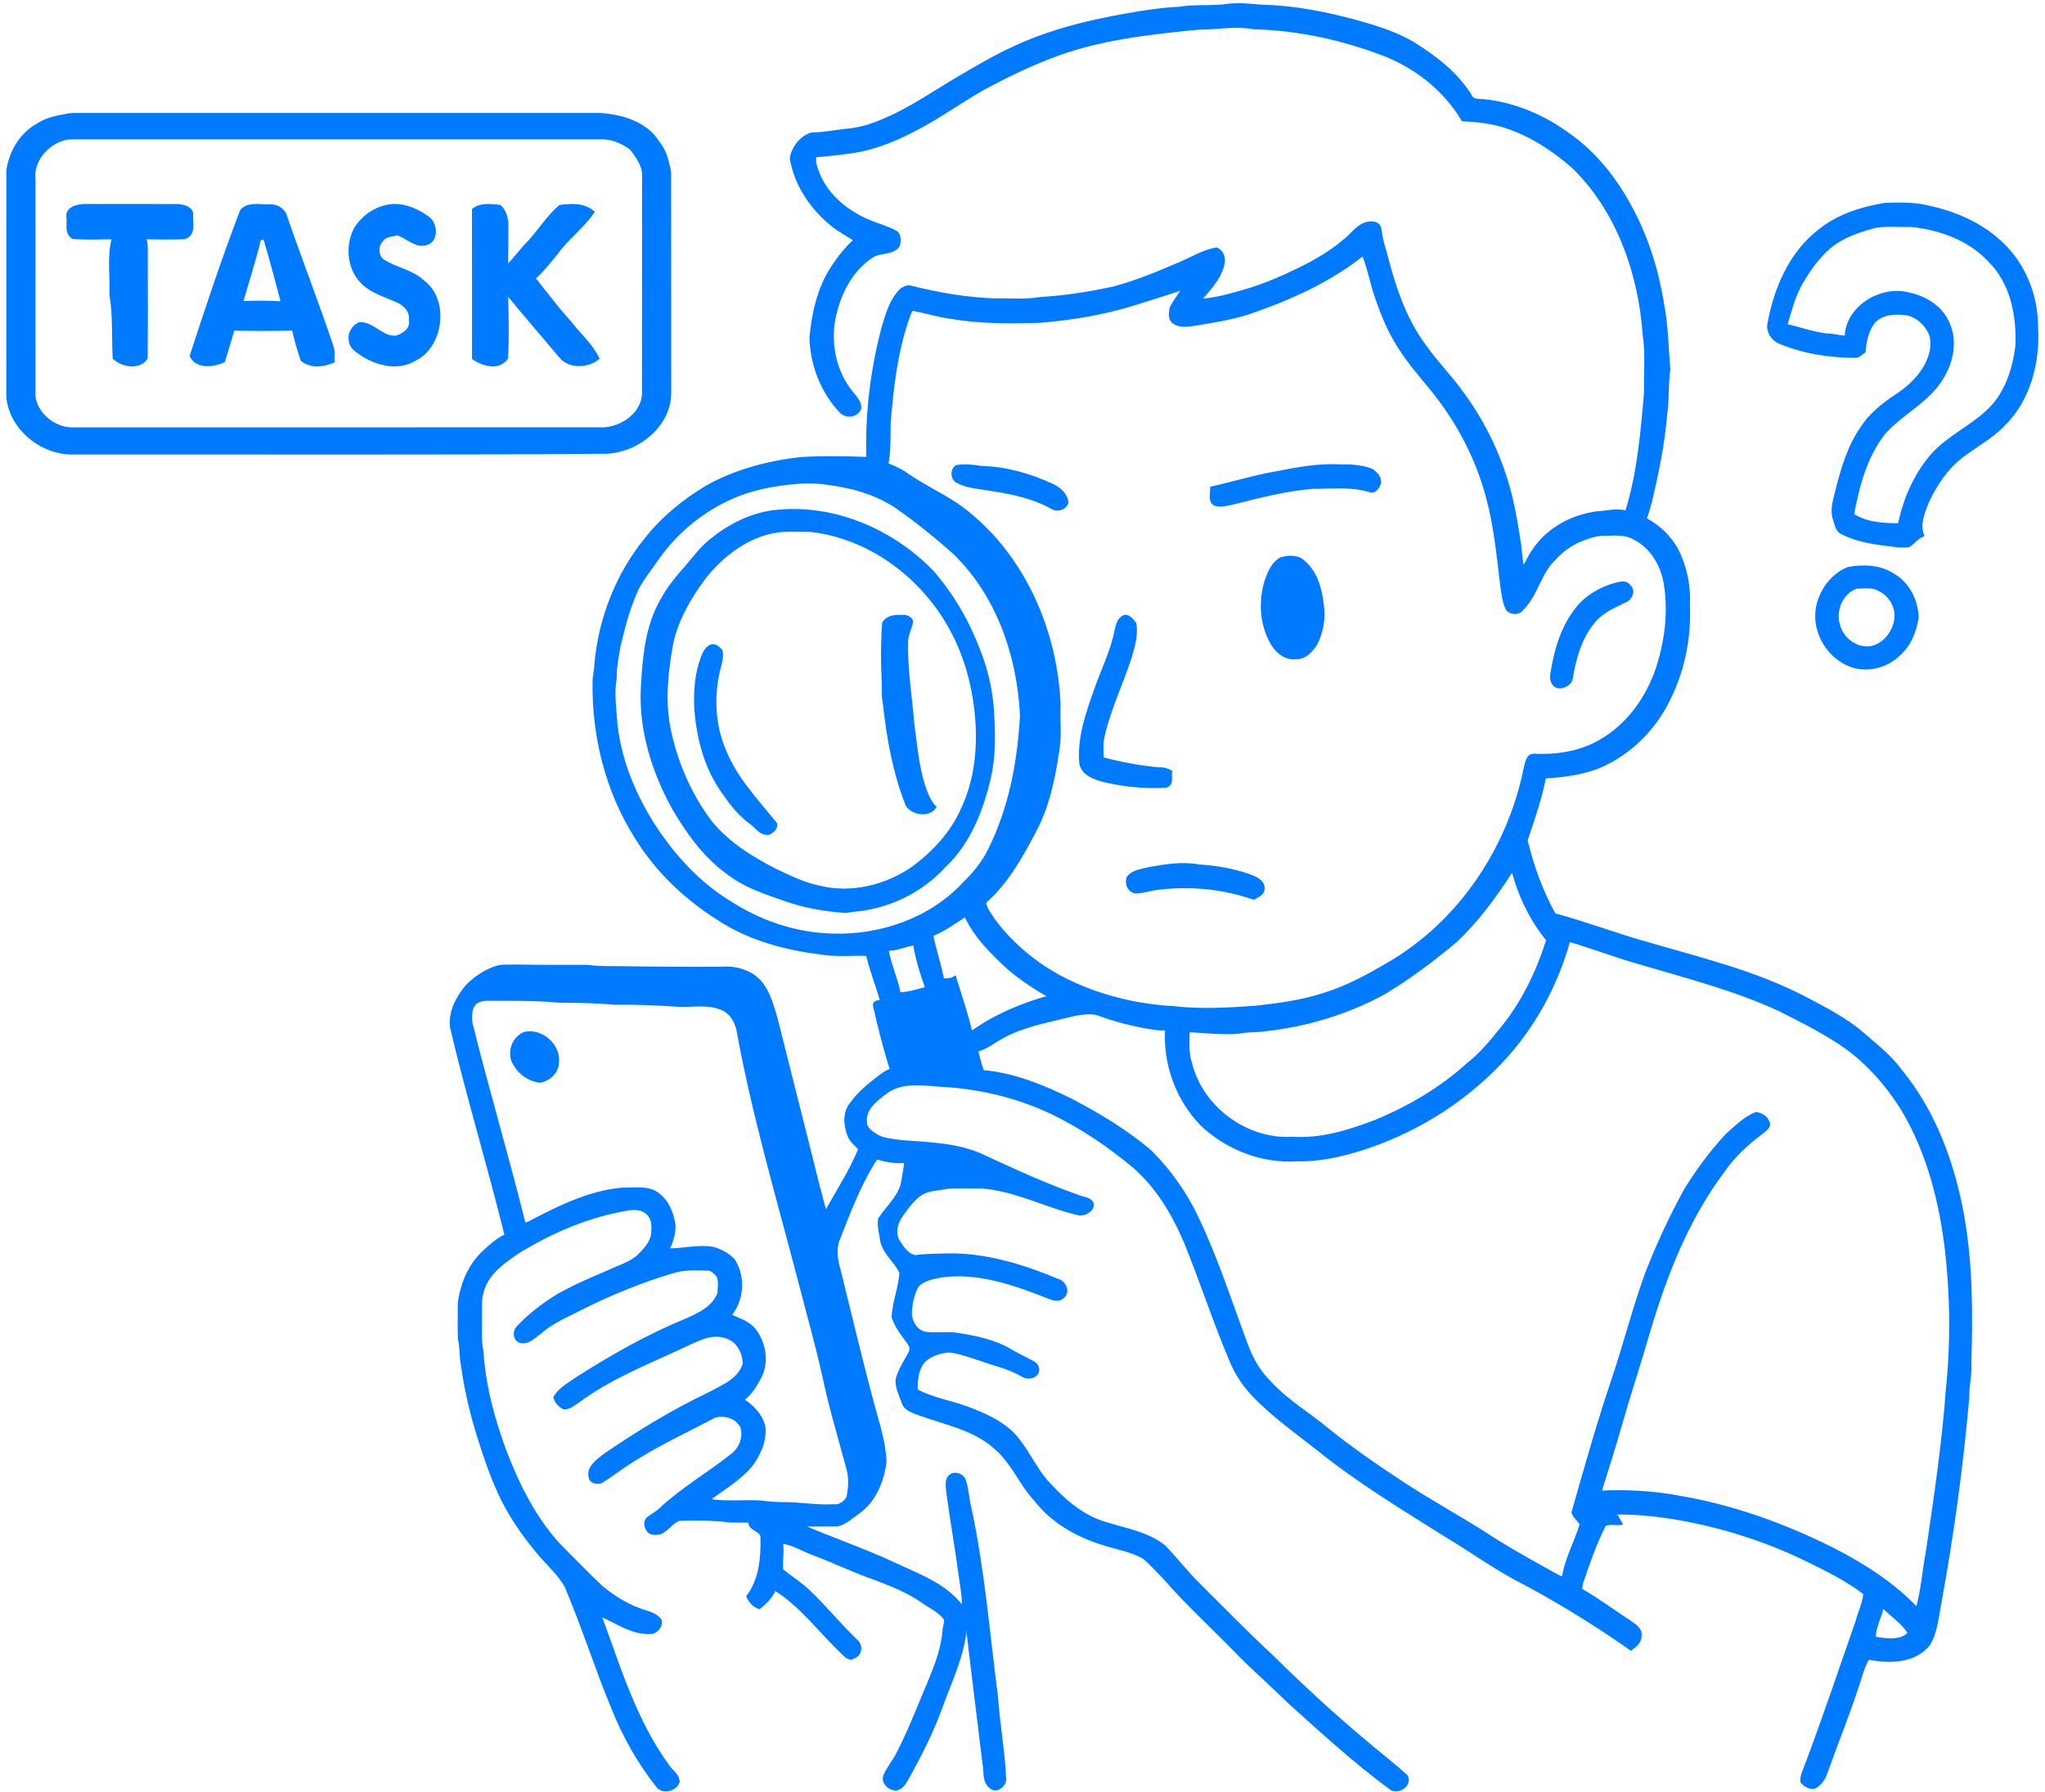
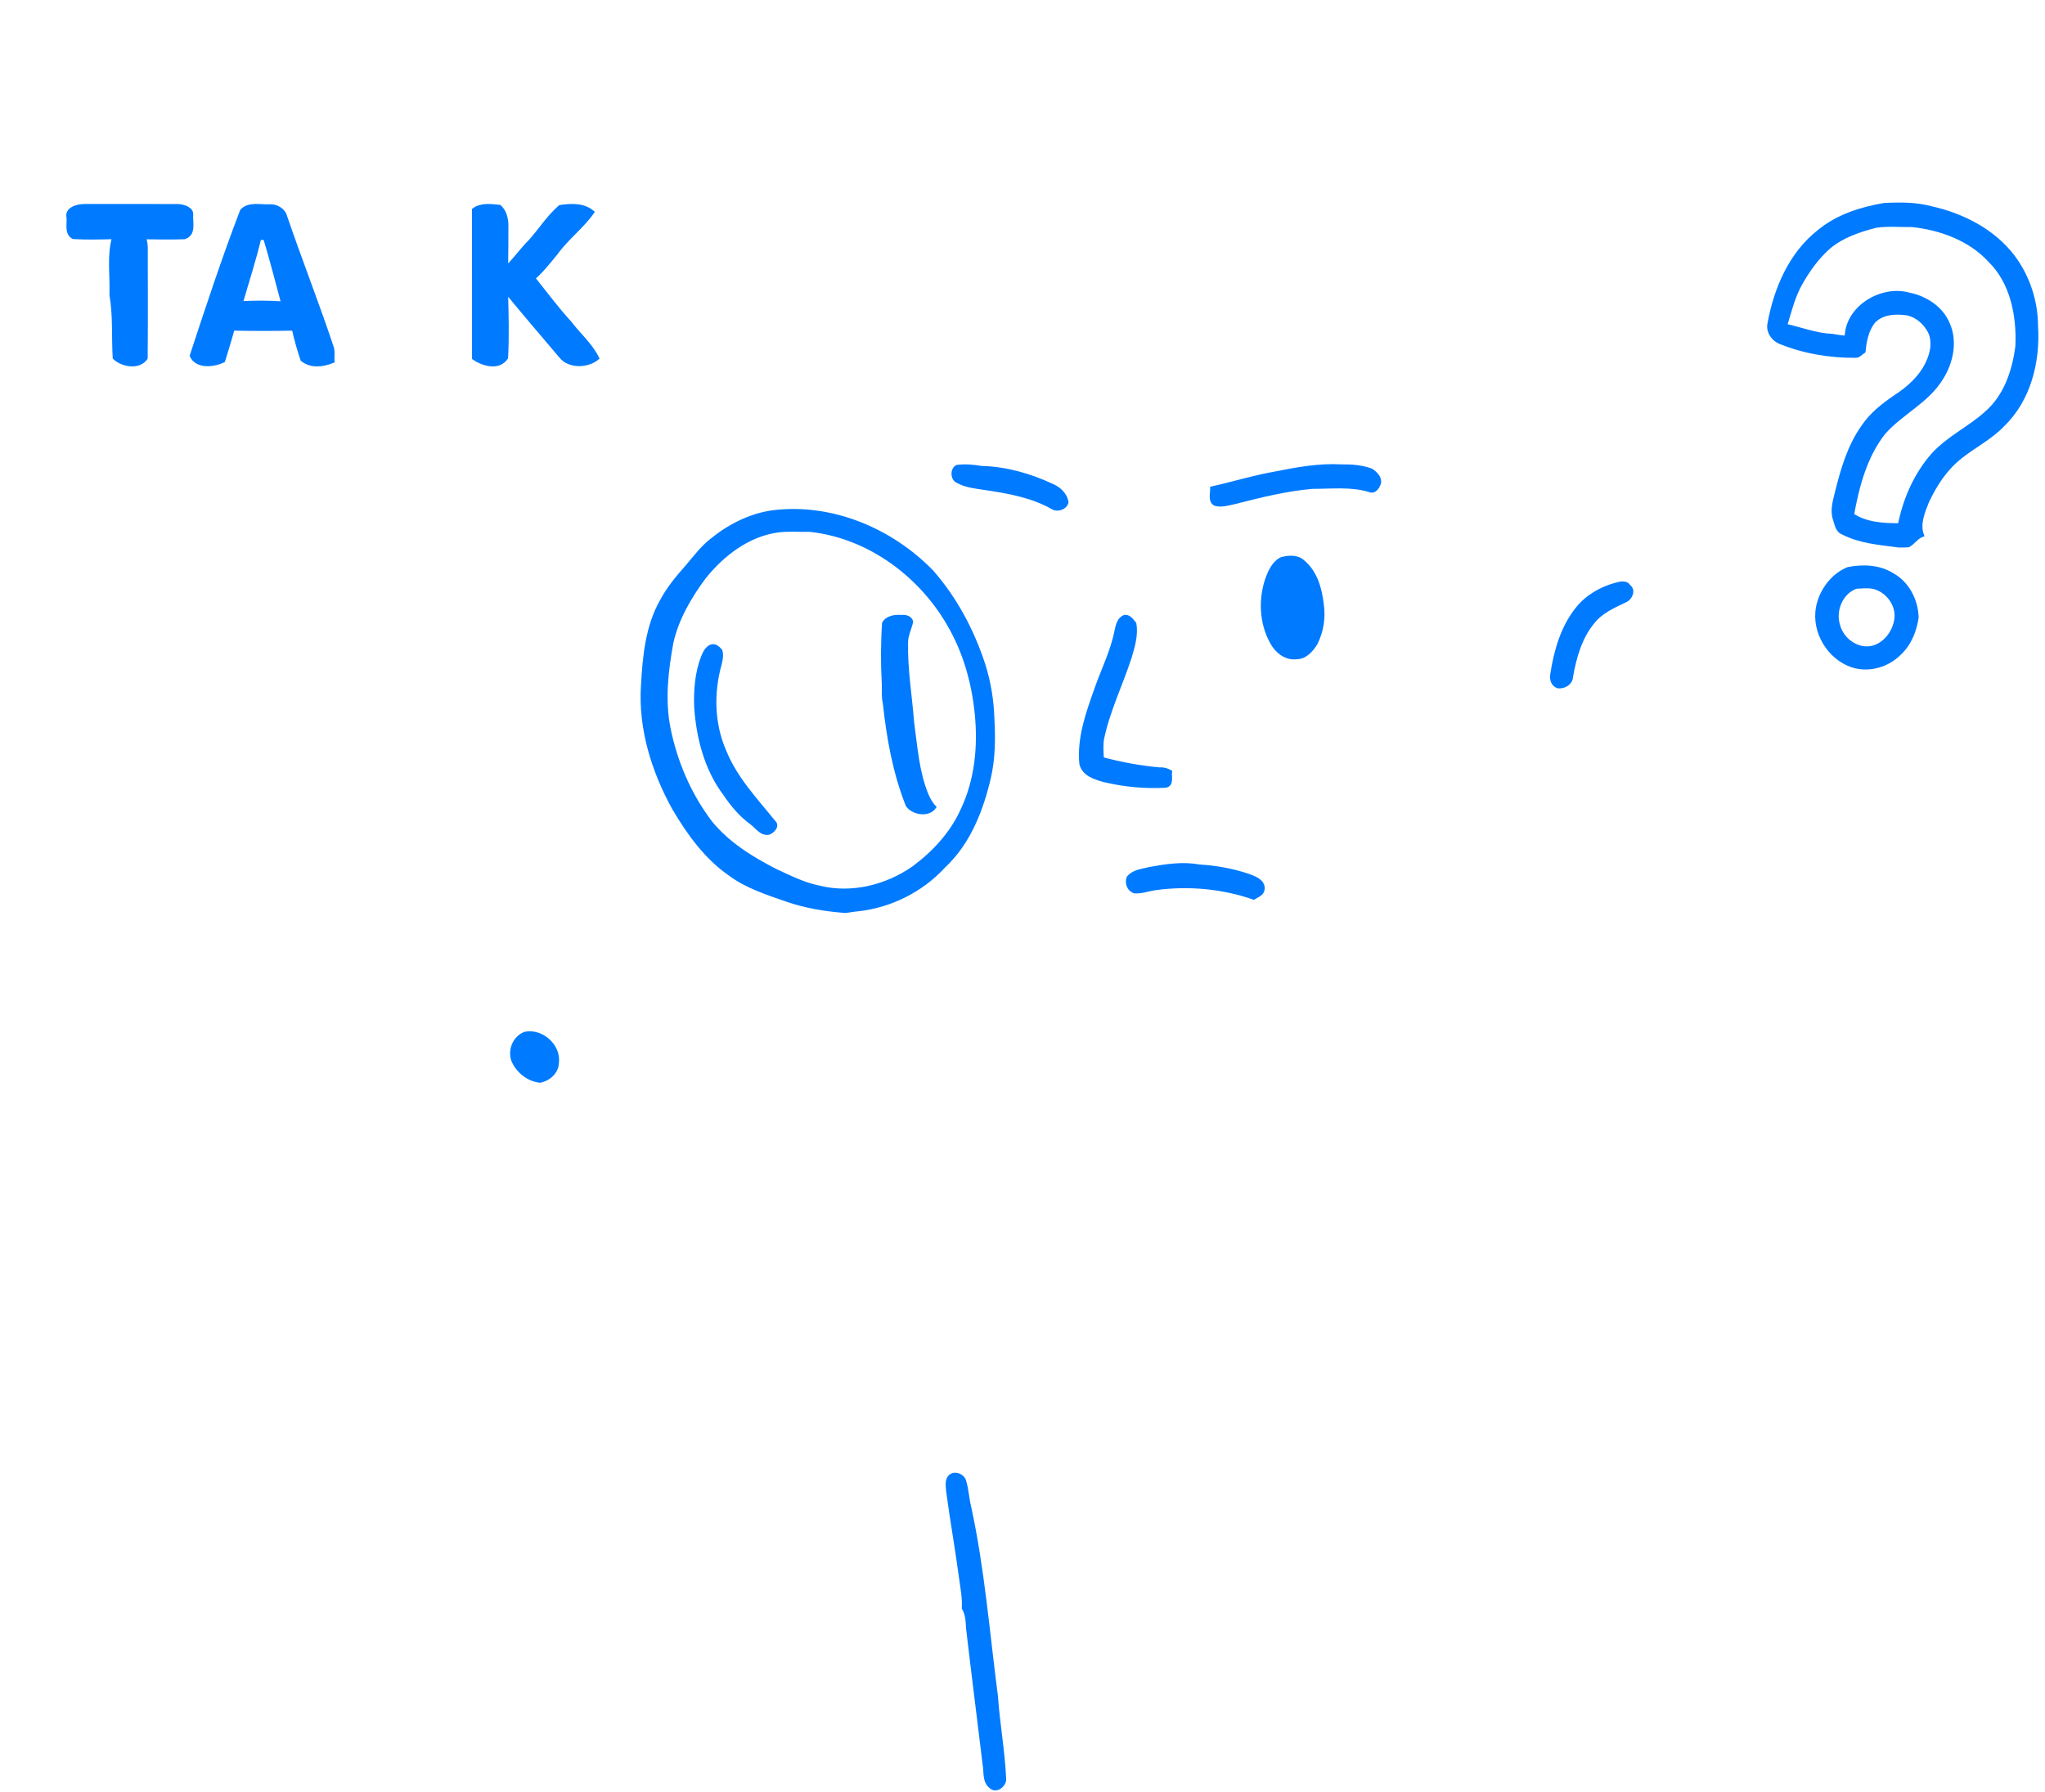
<svg xmlns="http://www.w3.org/2000/svg" width="275" height="241" viewBox="0 0 275 241" fill="none">
-   <path d="M158.603 1.158C160.769 0.79 162.979 1.085 165.148 0.762C166.648 0.57 168.154 0.764 169.653 0.882C174.115 0.972 178.526 1.873 182.826 3.059C185.236 3.753 187.656 4.52 189.843 5.774C192.858 7.65 195.822 9.853 197.699 12.933C198.03 13.666 198.937 13.538 199.597 13.593C203.747 14.029 207.697 15.751 211.03 18.229C214.525 20.705 217.225 24.161 219.233 27.914C221.438 31.97 222.823 36.438 223.546 40.987C224.095 43.847 224.111 46.767 224.371 49.658C224.061 51.682 224.255 53.745 223.935 55.766C223.622 59.709 222.807 63.601 221.898 67.446C221.664 68.243 221.477 69.068 221.143 69.825C223.175 70.881 224.91 72.592 225.806 74.721C226.729 76.832 227.128 79.158 226.999 81.458C227.212 86.06 226.171 90.733 223.974 94.791C222.058 98.352 218.991 101.296 215.29 102.952C212.885 103.982 210.247 104.292 207.66 104.455C207.116 107.378 206.123 110.187 205.171 112.994C206.004 116.498 207.229 119.909 208.988 123.058C213.303 124.207 217.482 125.844 221.795 127.019C228.813 129.069 236.004 130.804 242.533 134.186C245.229 135.621 248.01 136.983 250.346 138.985C252.163 140.576 254.113 142.063 255.548 144.032C260.066 149.535 262.579 156.411 263.853 163.347C265.057 169.968 265.041 176.728 264.844 183.435C264.96 184.941 264.516 186.408 264.571 187.916C263.78 197.002 262.547 206.062 260.912 215.04C260.5 217.074 260.397 219.258 259.343 221.096C257.424 223.514 253.947 223.508 251.188 222.943C250.412 224.213 250.115 225.721 249.608 227.114C248.367 230.881 246.869 234.55 245.542 238.285C245.279 239.11 244.777 239.904 243.999 240.321C243.35 240.442 242.795 240.082 242.364 239.641C242.254 238.889 242.669 238.216 242.893 237.53C245.319 231.117 247.49 224.61 249.755 218.139C250.081 216.84 250.733 215.616 250.822 214.27C248.417 212.414 245.665 211.071 242.95 209.736C237.965 207.308 232.655 205.555 227.22 204.461C223.843 203.801 220.421 203.37 216.978 203.444C217.359 203.857 217.595 204.359 217.871 204.848C217.18 204.932 216.294 204.669 215.719 205.074C214.457 207.536 213.563 210.17 212.667 212.788C212.554 213.119 212.546 213.476 212.499 213.826C214.815 215.15 216.962 216.756 219.196 218.212C219.766 218.67 220.626 219.098 220.507 219.968C220.555 220.751 219.89 221.298 219.312 221.708C214.32 218.207 209.106 215.008 203.694 212.194C200.68 210.546 197.875 208.546 194.937 206.771C188.897 202.974 182.762 199.289 177.201 194.797C174.268 192.487 171.19 190.324 168.609 187.609C167.274 186.229 166.22 184.589 165.505 182.809C163.316 177.619 161.576 172.257 159.455 167.042C157.854 163.25 155.673 159.61 152.555 156.874C149.157 154.038 145.464 151.533 141.472 149.606C136.717 147.349 131.495 146.137 126.246 145.9C123.862 145.69 121.176 145.346 119.121 146.857C117.836 147.827 116.188 149.01 116.335 150.826C116.256 151.725 117.097 152.324 117.778 152.742C118.816 153.378 120.051 153.394 121.216 153.583C125.011 153.885 128.988 153.922 132.47 155.665C136.599 157.567 140.739 159.47 145.033 160.974C145.643 161.244 146.545 161.202 146.842 161.904C146.926 162.74 145.919 163.247 145.215 163.237C140.683 162.227 136.499 159.854 131.802 159.581C130.341 159.62 128.875 159.512 127.418 159.641C126.212 159.888 124.901 159.854 123.818 160.514C122.732 161.244 121.973 162.346 121.216 163.392C120.48 164.39 120.088 165.762 120.737 166.911C121.289 167.807 121.981 168.877 123.103 169.053C124.496 168.843 125.912 168.887 127.319 168.822C132.465 168.714 137.469 170.254 142.171 172.223C143.057 172.436 143.706 173.652 142.933 174.344C142.455 174.914 141.669 174.683 141.086 174.444C136.52 172.625 131.632 170.89 126.646 171.545C125.495 171.786 124.165 171.973 123.339 172.89C122.706 173.91 122.49 175.145 122.38 176.325C122.293 177.647 123.09 179.132 124.475 179.377C125.986 179.542 127.521 179.266 129.024 179.55C131.385 179.939 133.795 180.439 135.874 181.687C136.875 182.289 137.945 182.767 138.965 183.335C139.509 183.608 139.701 184.405 139.243 184.846C138.736 185.256 137.984 185.264 137.459 184.886C135.679 183.855 133.645 183.438 131.732 182.738C130.37 182.305 129.009 181.779 127.579 181.653C126.27 181.769 124.853 182.202 123.991 183.259C123.229 184.357 123.121 185.732 123.169 187.028C125.358 188.239 127.878 188.576 130.194 189.467C132.252 190.242 134.32 191.149 135.955 192.66C138.045 194.705 139.03 197.575 141.059 199.667C143.191 201.998 145.738 204.148 148.844 204.995C151.475 205.823 154.361 206.269 156.556 208.067C158.175 209.781 159.636 211.644 161.321 213.3C164.525 216.491 167.687 219.729 171.006 222.801C175.112 226.857 179.354 230.765 183.782 234.463C185.554 235.966 187.399 237.386 189.12 238.947C189.593 240.103 187.943 241.168 187.01 240.442C182.153 236.857 177.708 232.765 173.227 228.736C170.854 226.373 168.302 224.197 165.986 221.774C162.872 218.583 159.568 215.571 156.648 212.196C155.733 211.271 154.858 210.299 153.875 209.447C152.201 208.459 150.24 208.178 148.416 207.578C144.918 206.522 141.561 204.616 139.29 201.704C137.319 199.583 136.257 196.755 134.058 194.829C131.193 192.106 127.169 191.404 123.581 190.095C122.816 189.772 121.823 189.551 121.518 188.67C121.166 187.659 120.616 186.644 120.68 185.545C121.008 184.308 121.707 183.227 122.327 182.123C122.559 181.779 122.596 181.322 122.456 180.941C121.663 179.687 120.588 178.554 120.146 177.119C120.256 175.098 121.074 173.158 121.203 171.148C120.548 169.694 119.116 168.653 118.656 167.087C118.509 166.062 118.204 165.04 118.317 163.994C119.308 162.44 120.829 161.184 121.352 159.357C121.542 158.29 121.752 157.226 121.865 156.148C120.637 156.28 119.428 156.098 118.254 155.767C117.875 155.559 117.644 155.946 117.468 156.214C115.481 159.428 114.135 162.976 112.763 166.48C112.135 167.889 112.39 169.481 112.816 170.909C114.288 176.869 115.699 182.849 117.294 188.781C117.972 191.351 118.863 193.906 118.966 196.582C118.656 199.155 117.578 201.801 115.412 203.357C114.519 203.978 113.672 204.771 112.6 205.042C110.831 205.079 109.062 205.037 107.296 205.05C111.586 206.937 116.051 208.419 120.301 210.414C123.466 211.902 127.003 213.142 129.216 216.007C130.055 216.846 129.663 218.136 129.752 219.195C129.361 222.775 127.781 226.068 126.554 229.417C125.329 232.839 123.678 236.093 121.902 239.257C121.547 239.854 121.058 240.692 120.243 240.545C119.457 240.411 118.708 239.612 119.047 238.789C119.486 237.796 120.212 236.952 120.706 235.985C122.094 233.338 123.203 230.557 124.346 227.798C125.474 225.096 126.722 222.37 126.982 219.416C126.993 218.854 127.261 218.296 127.187 217.747C126.422 216.643 125.14 216.097 124.081 215.337C122.183 214.018 120.028 213.15 117.883 212.325C115.016 211.353 112.293 210.012 109.462 208.948C107.982 208.433 106.626 207.489 105.039 207.352C105.244 208.632 104.96 209.917 105.075 211.205C106.287 212.183 107.617 213.008 108.747 214.089C110.95 216.183 112.855 218.562 115.058 220.659C115.783 221.211 115.759 222.468 114.826 222.786C114.14 223.29 113.604 222.452 113.136 222.055C110.182 219.203 107.683 215.792 104.153 213.608C103.753 214.635 102.957 215.474 102.09 216.141C101.398 215.897 100.92 215.366 100.628 214.711C102.31 212.48 102.578 209.536 102.51 206.837C102.61 205.623 100.686 205.754 100.899 204.564C99.979 204.506 99.056 204.545 98.134 204.514C95.892 204.211 93.616 204.24 91.361 204.288C90.27 204.606 89.726 205.778 88.667 206.141C88.141 206.201 87.403 206.28 87.135 205.71C86.861 205.281 86.74 204.658 87.14 204.264C87.684 203.836 88.317 203.523 88.825 203.042C91.763 200.298 95.266 198.274 98.41 195.79C99.588 194.952 100.213 193.367 99.827 191.969C99.238 190.513 97.353 189.992 95.966 190.481C92.546 192.313 89.009 193.93 85.71 195.982C84.004 196.981 82.454 198.224 80.774 199.268C80.251 199.375 79.478 199.304 79.405 198.647C79.095 197.318 80.419 196.487 81.3 195.764C85.802 192.692 90.459 189.819 95.39 187.482C97.212 186.494 99.535 185.603 100.132 183.395C100.11 182.342 99.701 181.267 98.962 180.507C97.887 179.524 96.299 179.327 94.935 179.726C93.839 180.058 92.817 180.567 91.787 181.054C86.969 183.296 81.952 185.256 77.662 188.463C77.097 188.812 76.532 189.362 75.82 189.293C75.273 189.01 74.821 188.534 74.671 187.927C75.399 186.77 76.645 186.124 77.728 185.359C82.377 182.397 87.198 179.661 92.307 177.569C94.05 176.804 96.063 175.844 96.733 173.926C96.72 173.003 97.059 171.826 96.218 171.166C95.947 170.893 95.595 170.661 95.204 170.638C93.603 170.609 91.965 170.499 90.423 171.008C86.149 172.275 82.009 173.973 78.033 175.978C76.162 176.946 74.177 177.763 72.582 179.174C71.822 179.705 71.07 180.591 70.045 180.386C69.265 180.207 69.136 179.13 69.633 178.607C71.21 176.888 73.092 175.477 75.071 174.257C77.36 172.959 79.799 171.949 82.212 170.906C83.542 170.27 85.056 169.87 86.099 168.764C86.948 167.902 87.85 166.858 87.831 165.576C87.884 164.779 87.844 163.909 87.274 163.292C86.633 162.514 85.518 162.393 84.582 162.537C79.255 163.381 74.206 165.544 69.627 168.351C67.709 169.678 65.54 171.145 64.862 173.513C64.424 174.762 64.594 176.094 64.568 177.39C64.594 178.87 64.452 180.373 64.776 181.832C65.057 186.452 66.305 190.96 67.901 195.288C69.638 199.78 71.83 204.196 75.108 207.778C76.995 209.66 78.842 211.589 80.779 213.424C82.551 214.922 84.588 216.154 86.819 216.822C87.529 217.027 88.249 217.311 88.719 217.915C88.938 218.691 88.178 219.582 87.374 219.519C84.866 219.592 82.782 217.96 80.561 217.074C83.163 224.081 85.311 231.443 89.789 237.549C90.22 238.256 91.153 238.747 91.138 239.654C90.751 240.695 89.161 241.078 88.451 240.169C85.928 236.984 83.928 233.399 82.422 229.63C80.193 224.242 78.443 218.667 76.159 213.303C75.118 211.442 73.41 210.086 72.117 208.411C70.411 206.367 68.91 204.141 67.68 201.775C66.284 198.973 65.288 195.995 64.358 193.015C63.398 189.937 62.665 186.791 62.234 183.598C61.998 182.42 62.105 181.211 61.824 180.042C61.779 178.452 61.8 176.856 61.811 175.266C62.139 172.685 63.22 170.115 65.173 168.343C66.069 167.529 66.984 166.656 68.124 166.207C65.819 156.845 62.994 147.611 60.783 138.223C60.484 136.152 61.551 134.17 62.841 132.635C63.877 131.603 65.117 130.733 66.502 130.244C67.365 129.881 68.321 130.01 69.233 129.968C72.479 130.034 75.725 130.01 78.969 130.012C80.793 130.262 82.638 130.157 84.475 130.204C88.677 130.273 92.883 130.294 97.088 130.265C98.515 130.149 99.963 130.459 101.18 131.229C103.125 132.522 103.711 134.951 104.337 137.059C105.767 142.802 107.231 148.534 108.671 154.274C109.407 157.291 110.156 160.314 111 163.294C112.558 160.374 114.435 157.602 115.683 154.524C115.179 153.906 114.458 153.43 114.188 152.639C113.662 151.278 113.544 149.522 114.6 148.376C115.599 146.925 117.018 145.874 118.382 144.794C118.869 144.442 119.36 144.082 119.949 143.924C119.037 141.085 118.304 138.186 117.652 135.277C117.515 134.728 118.298 134.754 118.64 134.712C118.014 132.572 117.187 130.486 116.679 128.307C114.569 128.244 112.432 128.48 110.342 128.115C105.522 127.51 100.676 126.215 96.589 123.5C92.147 120.7 88.254 116.976 85.521 112.477C81.634 106.308 79.825 98.954 79.936 91.705C79.928 90.891 80.177 90.102 80.18 89.287C80.729 83.227 83.021 77.3 86.882 72.574C89.074 69.749 91.9 67.454 94.943 65.604C98.802 63.394 103.191 62.253 107.58 61.727C110.637 61.541 113.701 61.601 116.758 61.706C116.558 55.913 117.25 50.1 118.685 44.486C119.242 42.578 119.749 40.517 121.184 39.056C121.565 38.782 122.044 38.49 122.525 38.675C126.244 39.621 130.049 40.254 133.887 40.391C135.892 40.333 137.921 40.541 139.911 40.196C143.238 39.999 146.555 39.484 149.814 38.764C152.795 37.981 155.641 36.777 158.472 35.578C160.162 34.877 161.752 33.867 163.568 33.528C164.404 33.883 164.63 34.885 164.372 35.689C163.883 37.584 162.425 38.979 161.213 40.435C163.392 40.367 165.492 39.718 167.574 39.121C169.965 38.427 172.262 37.439 174.499 36.351C176.728 35.271 178.909 34.046 180.794 32.424C181.822 31.668 182.529 30.422 183.832 30.093C184.429 29.93 185.367 29.985 185.496 30.748C185.661 31.807 185.848 32.863 186.216 33.878C187.325 38.299 188.747 42.767 191.488 46.473C193.092 48.78 195.108 50.767 196.719 53.07C199.694 57.136 201.86 61.79 203.082 66.679C203.644 68.947 203.994 71.257 204.351 73.565C204.441 74.585 204.491 75.615 204.819 76.595C205.319 75.804 205.665 74.929 206.202 74.159C208.236 71.016 211.918 69.16 215.606 68.939C216.646 68.818 217.732 68.595 218.749 68.968C220.4 63.748 220.857 58.245 221.327 52.825C221.275 50.202 221.532 47.55 221.141 44.946C220.547 36.695 217.608 28.277 211.584 22.413C208.515 19.735 204.94 17.464 200.927 16.552C199.549 16.268 198.146 16.121 196.742 16.066C194.293 11.953 190.335 8.859 185.872 7.185C180.344 5.101 174.468 3.821 168.559 3.689C166.123 3.219 163.671 3.747 161.231 3.737C154.411 4.399 147.467 5.151 141.041 7.703C138.042 8.865 135.151 10.286 132.318 11.8C129.308 13.495 126.509 15.538 123.455 17.149C120.795 18.568 117.986 19.796 114.997 20.292C113.205 20.571 111.407 20.763 109.604 20.905C109.288 21.725 109.709 22.616 109.985 23.396C111.236 26.498 114.046 28.692 117.084 29.904C118.146 30.335 119.26 30.645 120.28 31.176C121.005 31.481 120.924 32.395 120.756 33.026C119.878 34.154 118.219 33.689 117.134 34.493C114.266 36.404 112.69 39.736 112.059 43.035C111.483 46.475 112.287 50.244 114.571 52.933C115.037 53.498 115.596 54.108 115.578 54.891C115.213 55.882 113.925 56.047 113.178 55.39C110.621 52.744 109.218 49.111 109.099 45.448C109.404 42.136 110.14 38.756 112.009 35.949C112.908 34.614 113.88 33.313 115.113 32.267C114.13 31.636 113.1 31.081 112.164 30.382C109.294 28.13 107.054 24.915 106.45 21.278C106.694 19.877 107.759 18.476 109.168 18.066C110.766 18.058 112.332 17.709 113.917 17.556C115.762 17.401 117.544 16.81 119.223 16.045C122.653 14.568 125.715 12.397 128.927 10.518C131.492 9.017 134.055 7.49 136.778 6.284C142.074 3.866 147.814 2.63 153.533 1.71C155.215 1.458 156.903 1.219 158.603 1.158ZM167.784 42.07C165.3 42.838 162.727 43.229 160.167 43.642C159.392 43.723 158.532 43.786 157.87 43.298C157.281 42.914 157.455 42.12 157.507 41.531C157.938 40.496 158.756 39.689 159.21 38.664C156.958 39.45 154.674 40.144 152.4 40.859C148.35 42.11 144.145 42.809 139.932 43.158C135.9 43.282 131.839 43.327 127.852 42.625C126.173 42.401 124.548 41.905 122.893 41.571C122.409 41.463 122.341 42.091 122.165 42.391C120.488 47.08 119.894 52.068 119.52 57.004C119.481 58.839 119.581 60.686 119.2 62.497C120.178 62.842 121.137 63.288 121.983 63.901C123.883 65.215 125.96 66.235 127.918 67.449C129.939 68.697 131.697 70.314 133.332 72.027C138.92 78.156 141.995 86.354 142.371 94.594C142.266 96.894 142.594 99.227 142.108 101.496C141.58 105.057 140.783 108.66 139.043 111.848C137.256 115.255 135.335 118.695 132.404 121.26C132.312 122.162 133.077 122.898 133.492 123.647C136.168 127.295 139.811 130.212 143.906 132.126C148.253 134.178 153.018 135.306 157.809 135.566C161.471 135.997 165.171 135.774 168.835 135.513C171.95 135.177 175.08 134.751 178.071 133.776C181.101 132.846 183.908 131.324 186.631 129.726C196.267 124.186 202.966 114.18 205.14 103.351C205.326 102.67 205.432 101.475 206.415 101.627C209.45 101.756 212.588 101.264 215.235 99.706C218.912 97.616 221.517 93.992 222.876 90.034C224.064 86.446 224.592 82.58 224.035 78.827C223.696 76.18 222.237 73.552 219.79 72.338C218.376 71.531 216.696 71.835 215.151 71.825C212.825 72.211 210.58 73.318 209.014 75.102C206.961 77 206.593 80.052 204.562 81.957C204.104 82.517 203.24 82.406 202.759 81.941C202.272 81.021 202.193 79.965 202.017 78.958C201.526 74.947 201.166 70.897 200.109 66.984C198.829 62.079 196.511 57.461 193.444 53.435C191.864 51.343 190.048 49.435 188.608 47.243C187.136 45.124 186.098 42.74 185.259 40.309C184.5 38.275 184.177 36.091 183.338 34.093C178.754 37.773 173.314 40.188 167.784 42.07ZM106.955 64.852C104.318 65.081 101.685 65.554 99.212 66.516C94.862 68.237 91.061 71.27 88.367 75.089C87.453 76.453 86.378 77.72 85.634 79.189C84.483 81.668 83.802 84.33 83.179 86.982C82.948 88.375 82.661 89.771 82.68 91.193C82.314 93.274 82.651 95.382 82.787 97.464C83.392 102.805 85.634 107.843 88.667 112.237C91.13 115.746 94.139 118.934 97.798 121.208C102.016 124.009 106.991 125.721 112.072 125.81C118.545 125.999 125.274 123.636 129.713 118.813C131.077 117.507 132.268 116.006 133.109 114.311C135.913 108.689 137.088 102.402 137.411 96.176C137.022 88.183 134.231 80.002 128.383 74.34C126.018 72.217 123.534 70.222 120.942 68.379C118.196 66.403 114.858 65.436 111.538 64.994C110.024 64.752 108.479 64.687 106.955 64.852ZM202.992 117.434C200.856 120.737 198.49 123.939 195.602 126.627C192.55 129.148 189.378 131.555 185.969 133.576C181.12 136.184 175.753 137.824 170.283 138.428C169.119 138.641 167.921 138.499 166.761 138.757C164.417 138.999 162.07 138.667 159.731 138.568C159.723 140.081 159.568 141.637 160.075 143.101C161.586 149.107 167.668 153.53 173.842 153.139C177.671 153.383 181.401 152.227 184.933 150.876C189.48 149.007 193.799 146.479 197.447 143.159C199.063 141.895 200.404 140.331 201.678 138.733C204.696 135.151 206.796 130.856 208.186 126.401C205.939 123.66 204.328 120.346 203.476 116.889C203.311 117.071 203.15 117.252 202.992 117.434ZM125.234 125.713C125.636 127.765 126.343 129.75 126.717 131.81C127.263 131.855 127.881 131.85 128.362 131.553C129.13 134.021 129.96 136.475 130.551 138.999C133.789 136.659 137.535 135.09 141.375 134.05C139.354 132.943 137.411 131.666 135.65 130.173C133.398 128.081 131.124 125.86 129.865 123.003C128.378 123.986 126.906 125.045 125.234 125.713ZM210.935 126.399C209.269 132.488 206.141 138.202 201.799 142.796C196.619 148.274 189.98 152.342 182.784 154.574C180.055 155.412 177.222 156.014 174.357 155.938C169.695 156.235 165.027 154.4 161.647 151.207C158.346 147.83 156.606 143.02 156.934 138.32C155.893 138.415 154.858 138.197 153.838 138.021C151.667 137.613 149.525 137.03 147.459 136.249C146.064 136.018 144.663 136.323 143.314 136.67C140.355 137.403 137.285 137.966 134.615 139.508C133.511 140.105 132.512 140.959 131.258 141.23C131.527 142.21 131.726 143.214 132.11 144.161C136.318 144.513 140.305 146.161 144.061 148.016C147.817 149.995 151.496 152.195 154.724 154.971C157.263 157.531 159.379 160.519 160.924 163.781C163.555 169.287 165.418 175.114 167.547 180.822C168.241 182.746 169.277 184.568 170.754 185.997C172.993 188.455 175.89 190.14 178.426 192.25C181.748 194.931 185.275 197.349 188.842 199.688C192.419 202.025 196.177 204.064 199.778 206.367C202.18 207.962 204.701 209.368 207.216 210.78C208.228 211.305 209.179 211.978 210.265 212.349C210.588 209.762 211.958 207.468 212.68 204.989C212.425 204.419 211.774 204.059 211.579 203.418C213.293 197.37 215.001 191.315 217.017 185.359C218.57 180.73 219.764 175.989 221.427 171.4C222.944 167.46 224.736 163.623 226.773 159.928C228.408 157.323 230.237 154.821 232.351 152.587C233.533 151.564 234.671 150.397 236.146 149.811C236.784 149.882 237.476 150.277 237.696 150.915C238.033 151.48 237.331 151.896 236.971 152.219C234.924 153.727 233.015 155.473 231.596 157.599C226.813 163.999 223.885 171.545 221.635 179.151C220.415 183.343 219.046 187.49 217.845 191.688C216.983 194.721 216.024 197.728 215.077 200.734C218.736 200.553 222.397 200.745 225.998 201.439C233.105 202.666 239.957 205.15 246.399 208.369C250.575 210.504 254.607 213.074 257.84 216.507C258.589 213.876 258.746 211.132 259.27 208.456C260.313 201.27 261.401 194.077 261.919 186.841C262.568 180.649 262.502 174.37 261.803 168.186C261.03 161.644 259.369 155.081 256.003 149.365C253.758 145.698 250.814 142.41 247.187 140.071C244.685 138.457 242.023 137.114 239.368 135.782C233.268 132.946 226.721 131.3 220.297 129.39C217.143 128.501 214.084 127.292 210.935 126.399ZM119.216 127.61C119.562 129.687 120.49 131.626 120.89 133.697C122.196 133.708 123.442 133.256 124.693 132.94C123.991 130.977 123.331 128.948 123.029 126.88C121.747 127.045 120.545 127.702 119.216 127.61ZM63.803 134.906C63.167 135.671 63.172 136.701 63.293 137.637C65.546 146.686 68.213 155.633 70.455 164.682C70.881 164.674 71.257 164.459 71.622 164.267C75.404 162.29 79.363 160.372 83.668 159.975C85.129 160.033 86.698 159.691 88.052 160.393C89.592 161.305 90.349 163.063 90.588 164.771C90.662 165.952 90.21 167.098 89.726 168.151C91.81 168.194 93.889 167.56 95.968 167.962C96.954 168.286 97.958 168.761 98.633 169.571C100.045 171.8 99.787 174.911 98.074 176.906C99.206 177.516 100.568 177.818 101.398 178.888C102.818 180.699 103.23 183.44 102.003 185.453C101.433 186.528 100.728 187.572 99.716 188.279C101.065 189.057 102.276 190.284 102.668 191.84C102.907 193.782 102.013 195.662 100.862 197.17C99.409 198.824 97.511 199.996 95.74 201.273C95.387 201.386 95.566 201.959 95.897 201.917C98.039 202.172 100.205 201.933 102.355 202.056C103.236 202.19 104.129 202.248 105.02 202.274C107.38 202.219 109.712 202.7 112.077 202.558C112.902 202.679 113.657 202.14 114.054 201.452C114.345 200.148 114.429 198.766 114.056 197.47C112.95 193.37 111.73 189.296 110.847 185.141C109.882 180.775 108.65 176.475 107.541 172.146C104.613 160.939 101.314 149.806 99.264 138.394C98.965 137.293 98.352 136.181 97.269 135.69C95.335 134.73 93.111 135.282 91.043 135.148C88.241 134.951 85.429 134.843 82.619 134.88C80.172 134.649 77.712 134.62 75.257 134.604C72.03 134.31 68.784 134.352 65.546 134.352C64.928 134.333 64.284 134.509 63.803 134.906ZM253.069 216.118C252.772 217.537 251.958 218.872 251.994 220.344C253.595 220.601 255.595 220.98 256.841 219.658C255.929 218.189 254.465 217.214 253.23 216.041L253.069 216.118Z" fill="#007AFF" stroke="#007AFF" stroke-width="0.5" />
  <path d="M244.652 31.105C247.149 29.055 250.319 28.059 253.46 27.536C255.528 27.454 257.62 27.423 259.636 27.97C263.881 28.905 268.039 31.016 270.712 34.53C272.722 37.205 273.811 40.546 273.816 43.886C274.115 48.625 272.854 53.74 269.353 57.125C267.702 58.87 265.521 59.945 263.66 61.43C261.655 62.986 260.23 65.162 259.166 67.438C258.608 68.847 257.92 70.466 258.472 71.972C257.723 72.248 257.294 72.987 256.614 73.363C256.172 73.394 255.733 73.391 255.297 73.381C252.758 73.039 250.114 72.85 247.798 71.644C247.036 71.347 246.944 70.445 246.713 69.772C246.316 68.548 246.75 67.296 247.031 66.101C247.785 63.086 248.679 60.027 250.487 57.459C251.599 55.772 253.202 54.499 254.853 53.377C256.679 52.208 258.375 50.673 259.271 48.659C259.833 47.414 260.117 45.937 259.521 44.649C258.929 43.455 257.836 42.48 256.524 42.173C254.974 41.947 253.178 42.002 251.998 43.185C251.06 44.307 250.753 45.821 250.624 47.243C250.269 47.461 249.98 47.881 249.533 47.876C246.058 47.895 242.523 47.316 239.301 45.981C238.415 45.597 237.75 44.604 237.911 43.626C238.749 38.906 240.776 34.117 244.652 31.105ZM252.272 30.385C250.038 30.955 247.767 31.715 245.969 33.21C244.408 34.572 243.183 36.278 242.163 38.07C241.149 39.844 240.662 41.865 240.082 43.789C242.179 44.252 244.224 45.066 246.392 45.151C247.026 45.269 247.667 45.364 248.313 45.398C248.319 41.376 253.013 38.567 256.685 39.592C258.911 40.031 261.074 41.413 261.957 43.568C263.021 45.95 262.404 48.767 261.045 50.899C259.155 53.992 255.67 55.522 253.328 58.187C250.826 61.341 249.78 65.367 249.068 69.255C250.918 70.498 253.291 70.634 255.46 70.613C256.146 67.16 257.612 63.796 259.954 61.144C262.038 58.86 264.927 57.551 267.185 55.48C269.737 53.225 270.864 49.811 271.269 46.523C271.445 42.451 270.586 37.981 267.574 35.026C264.903 32.13 260.979 30.703 257.139 30.288C255.518 30.311 253.878 30.154 252.272 30.385Z" fill="#007AFF" stroke="#007AFF" stroke-width="0.5" />
  <path d="M128.679 62.78C129.78 62.628 130.902 62.736 131.993 62.917C135.307 62.998 138.564 63.939 141.552 65.345C142.459 65.745 143.26 66.515 143.439 67.519C143.292 68.284 142.256 68.652 141.597 68.281C138.847 66.701 135.675 66.134 132.579 65.671C131.304 65.472 129.969 65.366 128.815 64.741C128.058 64.452 127.993 63.164 128.679 62.78Z" fill="#007AFF" stroke="#007AFF" stroke-width="0.5" />
  <path d="M171.615 63.64C174.504 63.062 177.437 62.534 180.399 62.707C181.745 62.686 183.114 62.789 184.389 63.254C184.928 63.614 185.532 64.163 185.48 64.873C185.34 65.441 184.859 66.242 184.173 65.935C181.661 65.183 179.048 65.504 176.475 65.499C172.977 65.798 169.56 66.65 166.17 67.517C165.263 67.701 164.306 68.051 163.389 67.78C162.666 67.349 163.01 66.358 162.984 65.667C165.865 65.018 168.698 64.142 171.615 63.64Z" fill="#007AFF" stroke="#007AFF" stroke-width="0.5" />
  <path d="M104.003 68.866C111.88 67.91 119.854 71.287 125.31 76.909C128.483 80.525 130.777 84.859 132.259 89.422C133.001 91.775 133.4 94.227 133.474 96.689C133.61 99.294 133.603 101.935 133.019 104.49C132.01 108.903 130.275 113.371 126.89 116.512C123.899 119.779 119.683 121.863 115.286 122.326C114.737 122.362 114.2 122.491 113.654 122.536C110.957 122.336 108.266 121.889 105.706 120.99C103.078 120.078 100.362 119.203 98.113 117.516C94.898 115.271 92.572 112.015 90.606 108.674C87.854 103.683 86.078 97.993 86.44 92.245C86.659 88.329 87.026 84.226 89.024 80.754C89.92 79.088 91.137 77.626 92.388 76.218C93.437 74.998 94.396 73.679 95.671 72.68C98.06 70.738 100.922 69.266 104.003 68.866ZM104.56 71.368C100.591 71.931 97.235 74.499 94.767 77.54C92.772 80.202 91.032 83.164 90.299 86.439C89.615 90.211 89.163 94.108 89.91 97.909C90.824 102.482 92.712 106.89 95.537 110.614C97.855 113.466 101.048 115.44 104.281 117.095C106.179 117.973 108.069 118.938 110.137 119.348C114.497 120.452 119.247 119.261 122.884 116.704C125.644 114.651 128.059 112.028 129.46 108.853C131.334 104.879 131.76 100.369 131.334 96.04C130.943 92.037 129.865 88.069 127.915 84.534C124.107 77.532 116.96 72.149 108.939 71.282C107.48 71.305 106.011 71.179 104.56 71.368Z" fill="#007AFF" stroke="#007AFF" stroke-width="0.5" />
  <path d="M172.328 75.178C173.264 74.91 174.475 74.837 175.237 75.57C176.904 76.963 177.527 79.189 177.761 81.268C178.039 83.071 177.732 84.958 176.901 86.58C176.336 87.46 175.503 88.417 174.367 88.409C172.93 88.611 171.655 87.579 171.022 86.372C169.579 83.783 169.458 80.566 170.422 77.796C170.809 76.789 171.303 75.675 172.328 75.178Z" fill="#007AFF" stroke="#007AFF" stroke-width="0.5" />
  <path d="M248.551 76.504C250.517 76.133 252.72 76.196 254.46 77.305C256.513 78.422 257.695 80.751 257.758 83.04C257.496 84.825 256.786 86.633 255.43 87.876C253.834 89.509 251.303 90.226 249.114 89.524C245.963 88.476 243.855 85.006 244.443 81.721C244.867 79.492 246.409 77.353 248.551 76.504ZM249.621 78.932C247.582 79.613 246.559 82.118 247.193 84.102C247.668 85.981 249.624 87.459 251.579 87.141C253.414 86.807 254.749 85.061 254.985 83.28C255.235 81.569 254.137 79.873 252.599 79.185C251.676 78.722 250.609 78.901 249.621 78.932Z" fill="#007AFF" stroke="#007AFF" stroke-width="0.5" />
  <path d="M217.284 78.619C217.843 78.472 218.653 78.24 219.024 78.85C219.749 79.386 219.284 80.435 218.592 80.758C217 81.518 215.291 82.256 214.18 83.689C212.469 85.768 211.733 88.433 211.281 91.037C211.246 91.871 210.35 92.381 209.593 92.336C208.839 92.176 208.573 91.332 208.726 90.651C209.209 87.547 210.106 84.37 212.106 81.883C213.404 80.243 215.281 79.16 217.284 78.619Z" fill="#007AFF" stroke="#007AFF" stroke-width="0.5" />
  <path d="M118.864 83.831C119.321 82.995 120.422 82.898 121.279 82.956C121.771 82.892 122.388 83.082 122.549 83.591C122.354 84.546 121.847 85.437 121.863 86.433C121.786 90.036 122.404 93.603 122.68 97.182C123.127 100.42 123.342 103.761 124.58 106.826C124.848 107.446 125.161 108.061 125.637 108.555C124.833 109.698 122.775 109.354 122.039 108.287C120.307 103.916 119.466 99.243 118.971 94.586C118.759 93.726 118.864 92.838 118.827 91.965C118.68 89.255 118.682 86.538 118.864 83.831Z" fill="#007AFF" stroke="#007AFF" stroke-width="0.5" />
  <path d="M150.125 84.829C150.283 84.111 150.469 83.223 151.25 82.942C151.852 82.889 152.215 83.473 152.559 83.875C152.837 85.415 152.357 86.945 151.928 88.411C150.73 92.083 149 95.589 148.212 99.39C148.072 100.275 148.154 101.177 148.191 102.065C150.735 102.746 153.332 103.227 155.957 103.461C156.457 103.416 156.927 103.563 157.361 103.805C157.269 104.441 157.642 105.529 156.738 105.695C153.986 105.853 151.211 105.584 148.532 104.956C147.287 104.612 145.746 104.16 145.397 102.73C145.063 99.313 146.233 96.01 147.357 92.84C148.272 90.167 149.594 87.623 150.125 84.829Z" fill="#007AFF" stroke="#007AFF" stroke-width="0.5" />
  <path d="M95.574 86.952C96.089 86.71 96.589 87.144 96.891 87.522C97.078 88.1 96.941 88.721 96.802 89.296C95.716 93.152 95.811 97.397 97.445 101.087C98.904 104.7 101.627 107.555 104.037 110.543C104.671 111.09 103.903 111.815 103.367 112.023C102.332 112.191 101.766 111.15 101.025 110.643C99.609 109.6 98.473 108.249 97.498 106.798C94.97 103.457 93.889 99.249 93.6 95.131C93.516 92.847 93.687 90.521 94.518 88.368C94.749 87.827 95.004 87.215 95.574 86.952Z" fill="#007AFF" stroke="#007AFF" stroke-width="0.5" />
  <path d="M154.584 116.855C156.761 116.461 159.003 116.101 161.202 116.511C163.5 116.645 165.786 117.055 167.965 117.799C168.756 118.098 169.897 118.527 169.818 119.56C169.768 120.222 169.066 120.445 168.588 120.745C164.359 119.273 159.765 118.866 155.334 119.476C154.414 119.612 153.512 119.962 152.571 119.904C151.809 119.644 151.473 118.8 151.741 118.054C152.419 117.181 153.596 117.121 154.584 116.855Z" fill="#007AFF" stroke="#007AFF" stroke-width="0.5" />
  <path d="M70.607 139.011C72.825 138.546 75.235 140.667 74.907 142.967C74.865 144.2 73.782 145.143 72.625 145.369C71.038 145.204 69.64 144.071 69.011 142.623C68.517 141.227 69.185 139.55 70.607 139.011Z" fill="#007AFF" stroke="#007AFF" stroke-width="0.5" />
  <path d="M127.931 198.464C128.562 198.083 129.503 198.504 129.682 199.224C130.029 200.367 130.071 201.576 130.36 202.735C132.173 211.098 132.836 219.646 133.947 228.114C134.202 231.809 134.88 235.471 135.049 239.174C135.172 240.017 133.984 241.006 133.272 240.317C132.281 239.579 132.594 238.235 132.37 237.182C131.64 231.092 130.862 225.01 130.152 218.92C130.121 218.011 130.05 217.078 129.59 216.274C129.671 214.854 129.379 213.459 129.195 212.058C128.678 208.205 127.992 204.378 127.479 200.525C127.434 199.836 127.24 198.901 127.931 198.464Z" fill="#007AFF" stroke="#007AFF" stroke-width="0.5" />
-   <path d="M8.851 15.576C9.274 15.477 9.713 15.435 10.162 15.442C33.638 15.451 57.117 15.448 80.596 15.445C83.599 15.582 86.896 16.646 88.412 19.128C89.403 20.294 89.748 21.774 89.999 23.19C90.017 33.132 89.992 43.078 90.01 53.02C89.92 56.999 86.102 60.465 81.681 60.775C57.85 60.961 34.015 60.846 10.18 60.874C5.51 61.096 1.398 57.396 1.1 53.344C1.114 43.19 1.1 33.036 1.107 22.882C1.477 20.499 2.795 18.084 5.158 16.797C6.239 16.085 7.55 15.791 8.851 15.576ZM8.574 18.635C6.02 19.372 4.235 21.797 4.515 24.17C4.526 33.882 4.515 43.594 4.519 53.306C4.788 55.737 7.353 57.928 10.162 57.732C33.867 57.716 57.573 57.735 81.279 57.723C83.994 57.498 86.505 55.49 86.58 52.976C86.605 43.267 86.576 33.555 86.594 23.843C86.717 22.399 85.793 21.114 84.931 19.964C83.908 19.192 82.633 18.577 81.279 18.497C57.447 18.497 33.616 18.497 9.784 18.497C9.368 18.491 8.966 18.539 8.574 18.635Z" fill="#007AFF" stroke="#007AFF" stroke-width="0.5" />
-   <path d="M52.818 27.688C54.482 27.611 56.103 28.318 57.481 29.304C58.581 30.032 58.786 32.299 57.327 32.722C55.888 33.189 54.728 31.725 53.396 31.401C52.67 31.614 51.786 31.563 51.298 32.295C50.542 33.027 50.619 34.558 51.507 35.132C53.255 36.247 55.417 36.49 56.967 38.002C60.195 40.486 59.321 46.601 55.787 48.279C53.575 49.629 50.875 48.989 48.783 47.683C48.135 47.19 47.207 46.785 47.16 45.784C46.924 44.835 47.587 43.926 48.353 43.573C50.152 43.495 51.406 45.593 53.282 45.387C54.257 45.111 55.481 44.334 55.236 43.017C55.397 41.773 54.382 40.831 53.427 40.427C51.527 39.573 49.281 39.021 48.047 37.067C46.86 35.246 46.827 32.659 47.862 30.75C48.989 28.976 50.844 27.828 52.818 27.688Z" fill="#007AFF" stroke="#007AFF" stroke-width="0.5" />
  <path d="M9.192 29.247C8.928 28.083 10.4 27.69 11.384 27.683C15.588 27.69 19.793 27.672 23.997 27.694C24.701 27.746 25.782 28.065 25.733 28.862C25.64 29.892 26.189 31.464 24.79 31.928C22.981 31.983 21.171 31.957 19.366 31.931C19.537 32.38 19.622 32.847 19.622 33.325C19.618 38.271 19.655 43.22 19.606 48.166C18.666 49.508 16.471 49.122 15.405 48.117C15.239 45.3 15.45 42.464 14.97 39.661C15.06 37.084 14.613 34.441 15.316 31.917C13.49 31.954 11.661 32.017 9.843 31.898C8.883 31.316 9.282 30.133 9.192 29.247Z" fill="#007AFF" stroke="#007AFF" stroke-width="0.5" />
  <path d="M32.527 28.349C33.453 27.353 35.01 27.786 36.237 27.727C37.163 27.656 38.154 28.242 38.372 29.149C40.391 35.052 42.686 40.865 44.656 46.786C44.817 47.368 44.687 47.983 44.733 48.579C43.405 49.116 41.837 49.313 40.651 48.364C40.192 47.005 39.798 45.615 39.489 44.218C36.761 44.266 34.034 44.278 31.311 44.215C30.902 45.656 30.481 47.086 30.029 48.513C28.691 49.142 26.472 49.38 25.765 47.846C27.914 41.313 30.06 34.778 32.527 28.349ZM34.883 32.014C34.191 34.959 33.239 37.842 32.405 40.754C34.283 40.658 36.176 40.658 38.058 40.787C37.278 37.864 36.517 34.933 35.648 32.032C35.457 32.028 35.075 32.017 34.883 32.014Z" fill="#007AFF" stroke="#007AFF" stroke-width="0.5" />
  <path d="M63.715 28.227C64.716 27.48 66.016 27.683 67.184 27.798C67.893 28.456 68.128 29.468 68.117 30.395C68.109 32.273 68.117 34.153 68.079 36.03C69.243 34.933 70.134 33.603 71.275 32.479C72.651 30.953 73.74 29.18 75.313 27.824C76.795 27.598 78.441 27.524 79.662 28.533C78.244 30.551 76.2 32.04 74.775 34.042C73.808 35.206 72.886 36.415 71.73 37.412C73.353 39.437 74.892 41.525 76.651 43.443C77.853 45.028 79.434 46.365 80.318 48.168C79.066 49.233 76.568 49.366 75.43 47.943C72.97 45.028 70.475 42.142 68.064 39.19C68.151 42.16 68.231 45.139 68.075 48.109C67.093 49.613 64.959 49.011 63.726 48.154C63.711 41.51 63.741 34.866 63.715 28.227Z" fill="#007AFF" stroke="#007AFF" stroke-width="0.5" />
</svg>